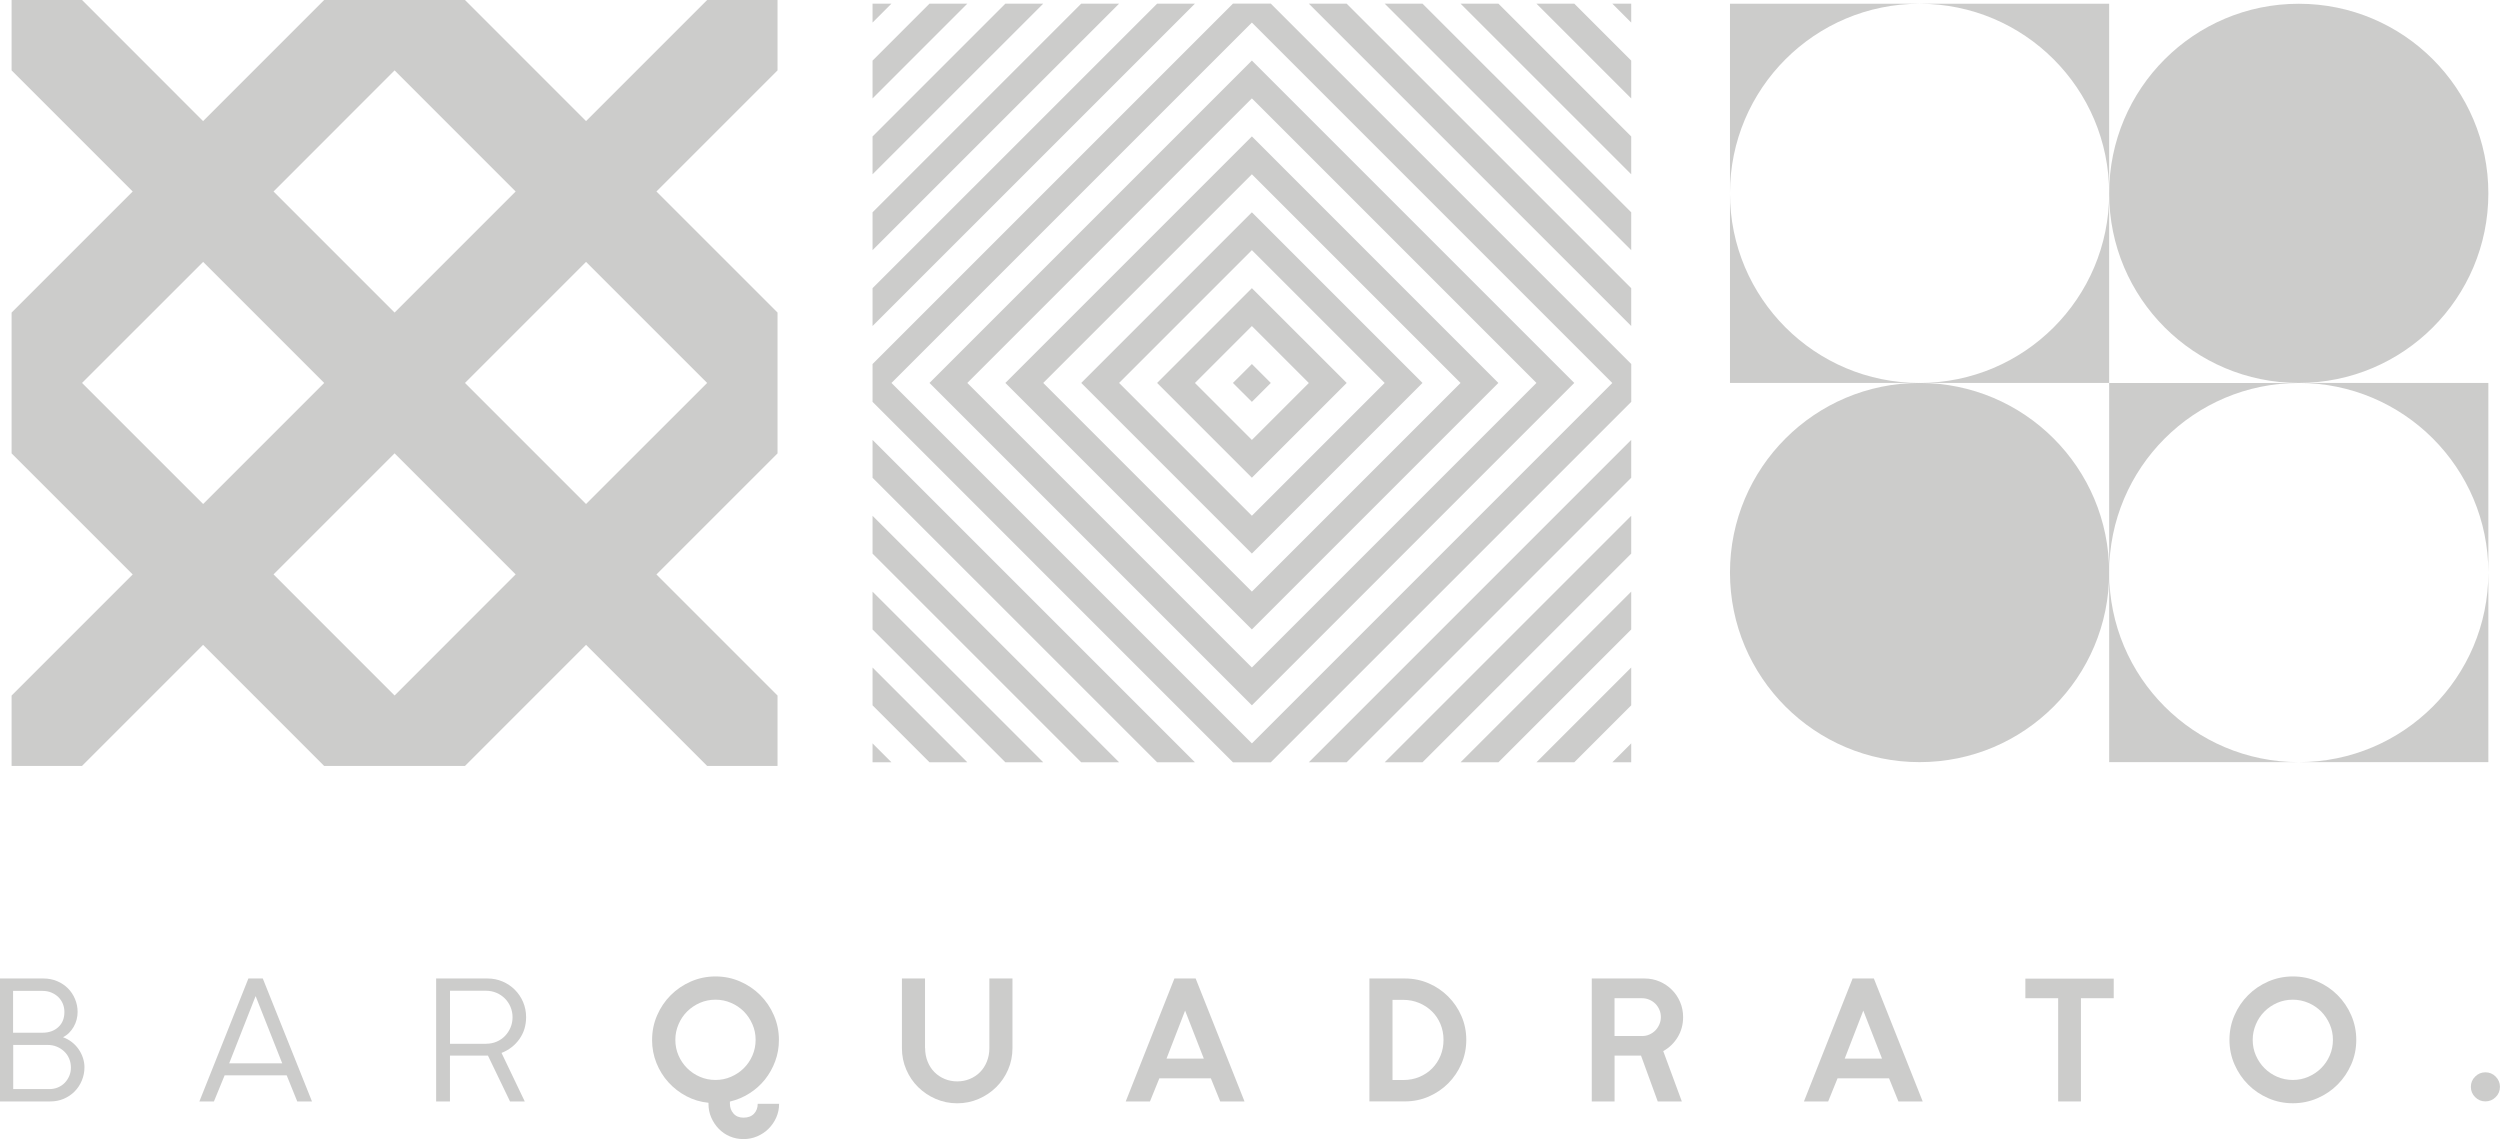
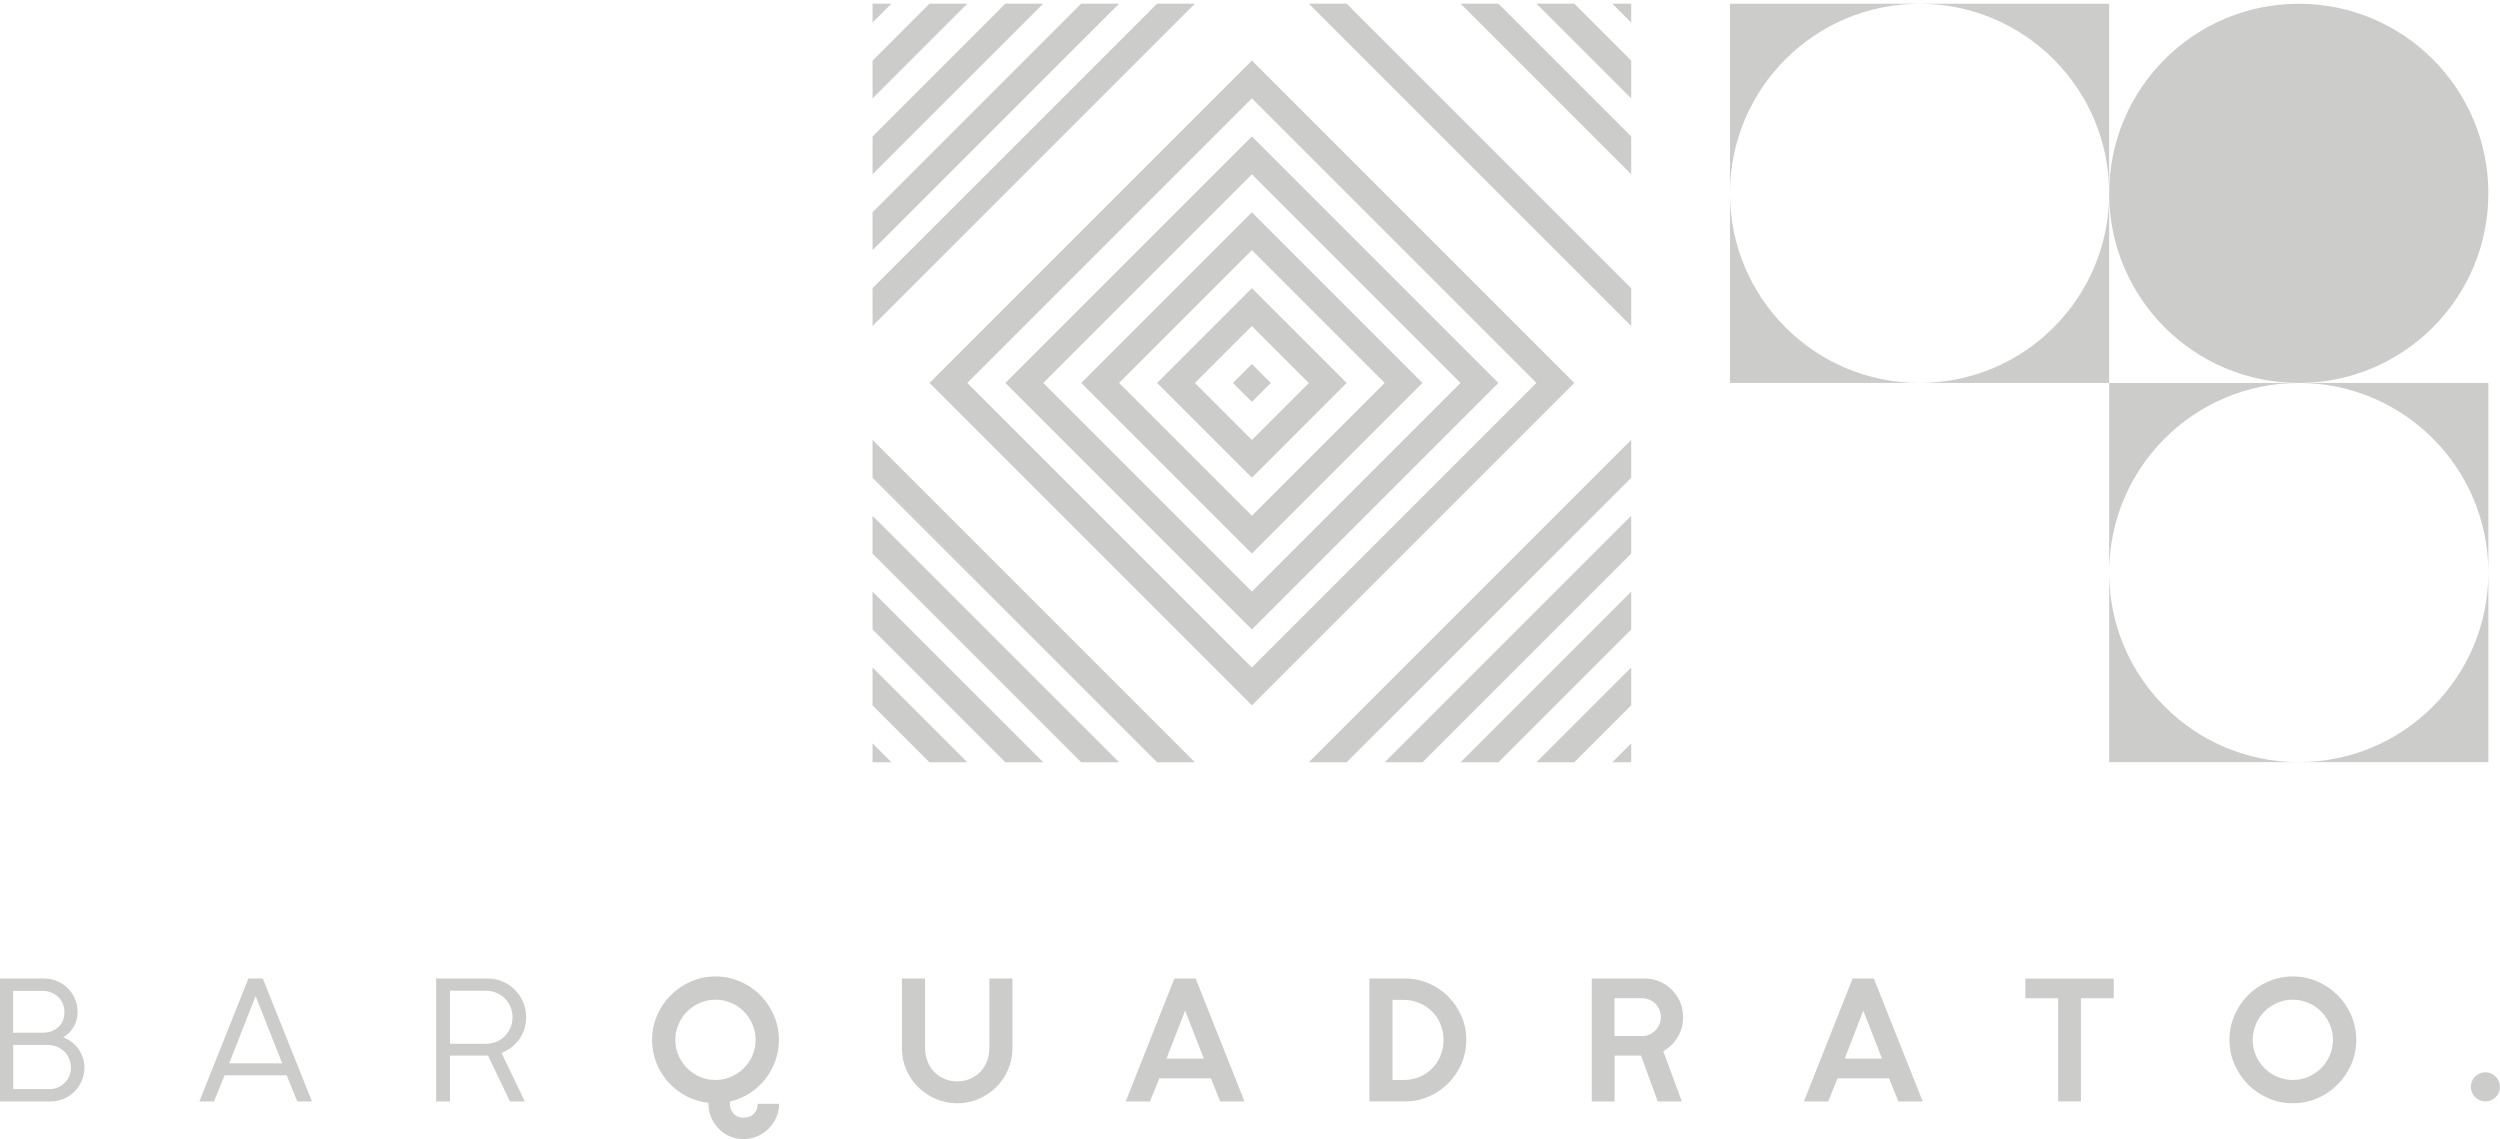
<svg xmlns="http://www.w3.org/2000/svg" id="Livello_2" viewBox="0 0 525.99 239.65">
  <defs>
    <style>.cls-1{fill:#cccccb;}</style>
  </defs>
  <g id="Livello_1-2">
    <path class="cls-1" d="m0,231.74v-25.87h9.15c1.03,0,1.99.19,2.87.56.88.37,1.64.88,2.27,1.51.63.63,1.13,1.38,1.49,2.24.36.86.55,1.76.55,2.73,0,.54-.07,1.08-.21,1.62-.14.54-.35,1.04-.62,1.51-.27.47-.59.89-.97,1.27-.38.38-.8.68-1.27.92.7.26,1.33.6,1.88,1.04.55.43,1.02.93,1.41,1.5.39.56.69,1.17.9,1.81s.32,1.3.32,1.95c0,.98-.18,1.92-.55,2.8-.36.88-.87,1.65-1.51,2.3-.65.66-1.41,1.17-2.29,1.55-.88.38-1.84.56-2.87.56H0Zm2.75-14.46h6.19c1.36,0,2.47-.39,3.33-1.18.86-.79,1.28-1.85,1.28-3.19,0-.61-.11-1.18-.33-1.72s-.54-1.01-.95-1.41c-.41-.4-.9-.71-1.46-.95-.56-.23-1.19-.35-1.86-.35H2.75v8.8Zm.03,11.86h7.6c.66,0,1.26-.12,1.81-.35.55-.23,1.03-.56,1.43-.97s.71-.89.95-1.44c.24-.55.35-1.14.35-1.78s-.12-1.28-.37-1.87c-.25-.59-.59-1.09-1.04-1.51-.45-.42-.96-.76-1.55-1-.59-.25-1.23-.37-1.94-.37H2.78v9.29Z" />
    <path class="cls-1" d="m62.54,231.74l-2.22-5.49h-13.06l-2.25,5.49h-3.06l10.31-25.87h3.03l10.35,25.87h-3.1Zm-8.76-22.17l-5.56,14.15h11.16l-5.6-14.15Z" />
    <path class="cls-1" d="m94.68,231.74h-2.92v-25.87h10.8c1.13,0,2.18.21,3.17.63.98.42,1.85,1,2.59,1.74.74.74,1.32,1.6,1.74,2.59.42.99.63,2.04.63,3.17,0,1.76-.47,3.3-1.42,4.63s-2.2,2.29-3.75,2.9l4.89,10.21h-3.1l-4.65-9.65h-7.99v9.65Zm7.6-12.14c.8,0,1.54-.15,2.22-.44.68-.29,1.27-.7,1.76-1.21.49-.52.88-1.11,1.16-1.78.28-.67.42-1.39.42-2.16s-.15-1.5-.44-2.18c-.29-.68-.69-1.27-1.18-1.76-.49-.49-1.08-.89-1.76-1.18-.68-.29-1.41-.44-2.18-.44h-7.6v11.16h7.6Z" />
    <path class="cls-1" d="m137.2,218.78c0-1.83.35-3.55,1.06-5.17.7-1.62,1.66-3.03,2.87-4.24,1.21-1.21,2.62-2.16,4.24-2.87,1.62-.7,3.34-1.06,5.17-1.06s3.55.35,5.17,1.06c1.62.7,3.03,1.66,4.24,2.87s2.17,2.62,2.87,4.24c.7,1.62,1.06,3.34,1.06,5.17,0,1.6-.26,3.1-.79,4.52-.53,1.42-1.25,2.7-2.16,3.84s-2,2.11-3.26,2.9c-1.25.8-2.62,1.37-4.1,1.73v.46c0,.8.25,1.48.76,2.06.5.57,1.2.86,2.09.86.96,0,1.7-.28,2.22-.83.52-.55.78-1.25.78-2.09h4.5c0,1.03-.2,1.99-.6,2.89s-.94,1.68-1.62,2.36c-.68.68-1.48,1.21-2.39,1.6s-1.88.58-2.89.58-1.99-.19-2.89-.58-1.67-.92-2.32-1.6c-.66-.68-1.18-1.47-1.57-2.36s-.58-1.85-.58-2.89v-.21c-1.67-.16-3.22-.63-4.66-1.39s-2.7-1.74-3.77-2.92c-1.07-1.18-1.91-2.54-2.52-4.06-.61-1.53-.92-3.14-.92-4.86Zm4.89,0c0,1.17.22,2.27.67,3.29.44,1.02,1.05,1.91,1.81,2.67.76.76,1.65,1.37,2.68,1.81,1.02.45,2.12.67,3.29.67s2.24-.22,3.27-.67c1.03-.45,1.93-1.05,2.69-1.81.76-.76,1.37-1.65,1.81-2.67.44-1.02.67-2.12.67-3.29s-.22-2.24-.67-3.27c-.45-1.03-1.05-1.93-1.81-2.7-.76-.76-1.66-1.37-2.69-1.81-1.03-.45-2.12-.67-3.27-.67s-2.27.22-3.29.67c-1.02.45-1.91,1.05-2.68,1.81-.76.76-1.37,1.66-1.81,2.7-.45,1.03-.67,2.12-.67,3.27Z" />
    <path class="cls-1" d="m194.64,220.51c0,1.03.18,1.98.53,2.85.35.87.83,1.61,1.44,2.22.61.61,1.33,1.09,2.15,1.43s1.7.51,2.64.51,1.82-.17,2.64-.51c.82-.34,1.54-.81,2.15-1.43.61-.61,1.09-1.35,1.44-2.22s.53-1.82.53-2.85v-14.64h4.86v14.64c0,1.62-.31,3.14-.92,4.54-.61,1.41-1.44,2.63-2.5,3.68-1.06,1.05-2.29,1.87-3.7,2.48s-2.91.92-4.51.92-3.1-.31-4.51-.92-2.64-1.44-3.7-2.48c-1.06-1.04-1.89-2.27-2.5-3.68-.61-1.41-.92-2.92-.92-4.54v-14.64h4.86v14.64Z" />
    <path class="cls-1" d="m256.73,231.74l-1.97-4.86h-10.84l-1.97,4.86h-5.1l10.24-25.87h4.47l10.28,25.87h-5.1Zm-7.39-19.11l-3.91,10.1h7.85l-3.94-10.1Z" />
    <path class="cls-1" d="m288.12,231.74v-25.87h7.46c1.78,0,3.45.34,5.02,1.02,1.56.68,2.93,1.61,4.1,2.78,1.17,1.17,2.1,2.54,2.78,4.1.68,1.56,1.02,3.23,1.02,5.01s-.34,3.46-1.02,5.03c-.68,1.57-1.61,2.94-2.78,4.12-1.17,1.17-2.54,2.1-4.1,2.78-1.56.68-3.23,1.02-5.02,1.02h-7.46Zm4.86-21.37v16.86h2.32c1.2,0,2.31-.22,3.34-.65,1.03-.43,1.92-1.03,2.68-1.79.75-.76,1.34-1.66,1.76-2.68.42-1.02.63-2.13.63-3.33s-.22-2.31-.65-3.34c-.44-1.03-1.03-1.92-1.8-2.66-.76-.74-1.65-1.33-2.68-1.76s-2.12-.65-3.29-.65h-2.32Z" />
    <path class="cls-1" d="m339.69,231.74h-4.79v-25.87h11.09c1.13,0,2.18.21,3.17.63.98.42,1.85,1,2.59,1.74.74.74,1.32,1.6,1.74,2.59.42.99.63,2.04.63,3.17,0,1.55-.38,2.95-1.14,4.21s-1.78,2.23-3.04,2.94l3.91,10.59h-5.07l-3.52-9.65h-5.56v9.65Zm5.77-13.76c.56,0,1.09-.1,1.57-.32s.9-.5,1.25-.86.63-.79.84-1.27c.21-.48.32-.99.32-1.53s-.1-1.09-.32-1.57c-.21-.48-.49-.9-.84-1.25s-.77-.63-1.25-.84c-.48-.21-1-.32-1.57-.32h-5.77v7.95h5.77Z" />
    <path class="cls-1" d="m399.42,231.74l-1.97-4.86h-10.84l-1.97,4.86h-5.1l10.24-25.87h4.47l10.28,25.87h-5.1Zm-7.39-19.11l-3.91,10.1h7.85l-3.94-10.1Z" />
    <path class="cls-1" d="m444.72,205.9v4.12h-6.9v21.72h-4.79v-21.72h-6.9v-4.12h18.59Z" />
    <path class="cls-1" d="m469.07,218.78c0-1.83.35-3.55,1.06-5.17.7-1.62,1.66-3.03,2.87-4.24s2.62-2.16,4.24-2.87c1.62-.7,3.34-1.06,5.17-1.06s3.56.35,5.17,1.06c1.62.7,3.03,1.66,4.24,2.87,1.21,1.21,2.16,2.62,2.87,4.24.7,1.62,1.06,3.34,1.06,5.17s-.35,3.56-1.06,5.17-1.66,3.03-2.87,4.24c-1.21,1.21-2.62,2.17-4.24,2.87-1.62.7-3.34,1.06-5.17,1.06s-3.55-.35-5.17-1.06c-1.62-.7-3.03-1.66-4.24-2.87-1.21-1.21-2.16-2.62-2.87-4.24s-1.06-3.34-1.06-5.17Zm4.89,0c0,1.17.22,2.27.67,3.29.45,1.02,1.05,1.91,1.81,2.67.76.76,1.65,1.37,2.67,1.81s2.12.67,3.29.67,2.24-.22,3.27-.67,1.93-1.05,2.69-1.81,1.37-1.65,1.81-2.67c.45-1.02.67-2.12.67-3.29s-.22-2.24-.67-3.27-1.05-1.93-1.81-2.7c-.76-.76-1.66-1.37-2.69-1.81s-2.12-.67-3.27-.67-2.27.22-3.29.67c-1.02.45-1.91,1.05-2.67,1.81s-1.37,1.66-1.81,2.7-.67,2.12-.67,3.27Z" />
    <path class="cls-1" d="m519.86,228.67c0-.84.3-1.57.9-2.16.6-.6,1.32-.9,2.16-.9s1.57.3,2.16.9.9,1.32.9,2.16-.3,1.57-.9,2.16-1.32.9-2.16.9-1.57-.3-2.16-.9c-.6-.6-.9-1.32-.9-2.16Z" />
-     <path class="cls-1" d="m163.59,0h-14.81l-25.48,25.48L97.83,0h-29.63l-25.47,25.48L17.26,0H2.44v14.81l25.48,25.48L2.44,65.76v29.63l25.48,25.47-25.48,25.48v14.81h14.81l25.48-25.48,25.47,25.48h29.63l25.47-25.48,25.48,25.48h14.81v-14.81l-25.48-25.48,25.48-25.47v-29.63l-25.48-25.47,25.48-25.48V0Zm-80.57,14.81l25.47,25.48-25.47,25.47-25.47-25.47,25.47-25.48ZM17.26,80.57l25.48-25.47,25.47,25.47-25.47,25.47-25.48-25.47Zm65.76,65.76l-25.47-25.48,25.47-25.47,25.47,25.47-25.47,25.48Zm65.76-65.76l-25.48,25.47-25.47-25.47,25.47-25.47,25.48,25.47Z" />
    <polygon class="cls-1" points="183.58 .77 183.58 4.75 187.56 .77 183.58 .77" />
    <polygon class="cls-1" points="195.56 .77 183.58 12.75 183.58 20.71 203.52 .77 195.56 .77" />
    <polygon class="cls-1" points="211.52 .77 183.58 28.71 183.58 36.67 219.49 .77 211.52 .77" />
    <polygon class="cls-1" points="227.48 .77 183.58 44.67 183.58 52.63 235.45 .77 227.48 .77" />
    <polygon class="cls-1" points="243.45 .77 183.58 60.63 183.58 68.59 251.41 .77 243.45 .77" />
-     <path class="cls-1" d="m267.37.76h-7.96l-75.83,75.83v7.96l75.83,75.84h7.96l75.84-75.84v-7.96L267.37.76Zm-3.98,155.64l-75.83-75.83L263.39,4.75l75.83,75.83-75.83,75.83Z" />
    <path class="cls-1" d="m263.39,12.74l-67.83,67.83,67.83,67.83,67.83-67.83L263.39,12.74Zm0,127.7l-59.87-59.87,59.87-59.87,59.87,59.87-59.87,59.87Z" />
    <path class="cls-1" d="m263.39,28.7l-51.87,51.87,51.87,51.86,51.86-51.86-51.86-51.87Zm0,95.77l-43.9-43.9,43.9-43.9,43.9,43.9-43.9,43.9Z" />
    <path class="cls-1" d="m263.39,44.67l-35.9,35.9,35.9,35.9,35.9-35.9-35.9-35.9Zm0,63.84l-27.94-27.94,27.94-27.94,27.94,27.94-27.94,27.94Z" />
    <path class="cls-1" d="m263.39,60.63l-19.94,19.94,19.94,19.94,19.95-19.94-19.95-19.94Zm0,31.93l-11.98-11.98,11.98-11.98,11.98,11.98-11.98,11.98Z" />
    <polygon class="cls-1" points="343.2 .77 343.2 4.75 339.22 .77 343.2 .77" />
    <polygon class="cls-1" points="331.22 .77 343.2 12.75 343.2 20.71 323.26 .77 331.22 .77" />
    <polygon class="cls-1" points="315.26 .77 343.2 28.71 343.2 36.67 307.29 .77 315.26 .77" />
-     <polygon class="cls-1" points="299.29 .77 343.2 44.67 343.2 52.63 291.33 .77 299.29 .77" />
    <polygon class="cls-1" points="283.33 .77 343.2 60.63 343.2 68.59 275.37 .77 283.33 .77" />
    <polygon class="cls-1" points="183.58 160.38 183.58 156.4 187.56 160.38 183.58 160.38" />
    <polygon class="cls-1" points="195.56 160.38 183.58 148.4 183.58 140.44 203.52 160.38 195.56 160.38" />
    <polygon class="cls-1" points="211.52 160.38 183.58 132.44 183.58 124.48 219.49 160.38 211.52 160.38" />
    <polygon class="cls-1" points="227.48 160.38 183.58 116.48 183.58 108.52 235.45 160.38 227.48 160.38" />
    <polygon class="cls-1" points="243.45 160.38 183.58 100.52 183.58 92.55 251.41 160.38 243.45 160.38" />
    <polygon class="cls-1" points="343.2 160.38 343.2 156.4 339.22 160.38 343.2 160.38" />
    <polygon class="cls-1" points="331.22 160.38 343.2 148.4 343.2 140.44 323.26 160.38 331.22 160.38" />
    <polygon class="cls-1" points="315.26 160.38 343.2 132.44 343.2 124.48 307.29 160.38 315.26 160.38" />
    <polygon class="cls-1" points="299.29 160.38 343.2 116.48 343.2 108.52 291.33 160.38 299.29 160.38" />
    <polygon class="cls-1" points="283.33 160.38 343.2 100.52 343.2 92.55 275.37 160.38 283.33 160.38" />
    <polygon class="cls-1" points="267.37 80.57 263.39 84.55 259.4 80.57 263.39 76.59 267.37 80.57" />
    <path class="cls-1" d="m403.88,80.57h39.88v-39.89c0,22.03-17.85,39.88-39.88,39.89Z" />
    <path class="cls-1" d="m403.87.79c22.03,0,39.89,17.86,39.89,39.89V.79h-39.89Z" />
    <path class="cls-1" d="m363.98,40.69v39.88h39.88c-22.02,0-39.87-17.86-39.88-39.88Z" />
    <path class="cls-1" d="m363.98,40.67c0-22.03,17.86-39.88,39.89-39.88h-39.89v39.88Z" />
    <path class="cls-1" d="m523.54,40.68c0-22.03-17.86-39.89-39.89-39.89s-39.89,17.86-39.89,39.89,17.86,39.89,39.89,39.89,39.89-17.86,39.89-39.89Z" />
    <path class="cls-1" d="m483.64,160.35c-22.03,0-39.88-17.86-39.88-39.89v39.89h39.88Z" />
    <path class="cls-1" d="m443.76,120.47c0-22.03,17.86-39.89,39.89-39.89h-39.89v39.89Z" />
    <path class="cls-1" d="m483.66,160.35h39.88v-39.88c0,22.02-17.86,39.87-39.88,39.88Z" />
    <path class="cls-1" d="m523.54,120.45v-39.88h-39.89c22.03,0,39.88,17.85,39.89,39.88Z" />
-     <path class="cls-1" d="m403.87,80.57c-22.03,0-39.89,17.86-39.89,39.89s17.86,39.89,39.89,39.89,39.89-17.86,39.89-39.89-17.86-39.89-39.89-39.89Z" />
  </g>
</svg>